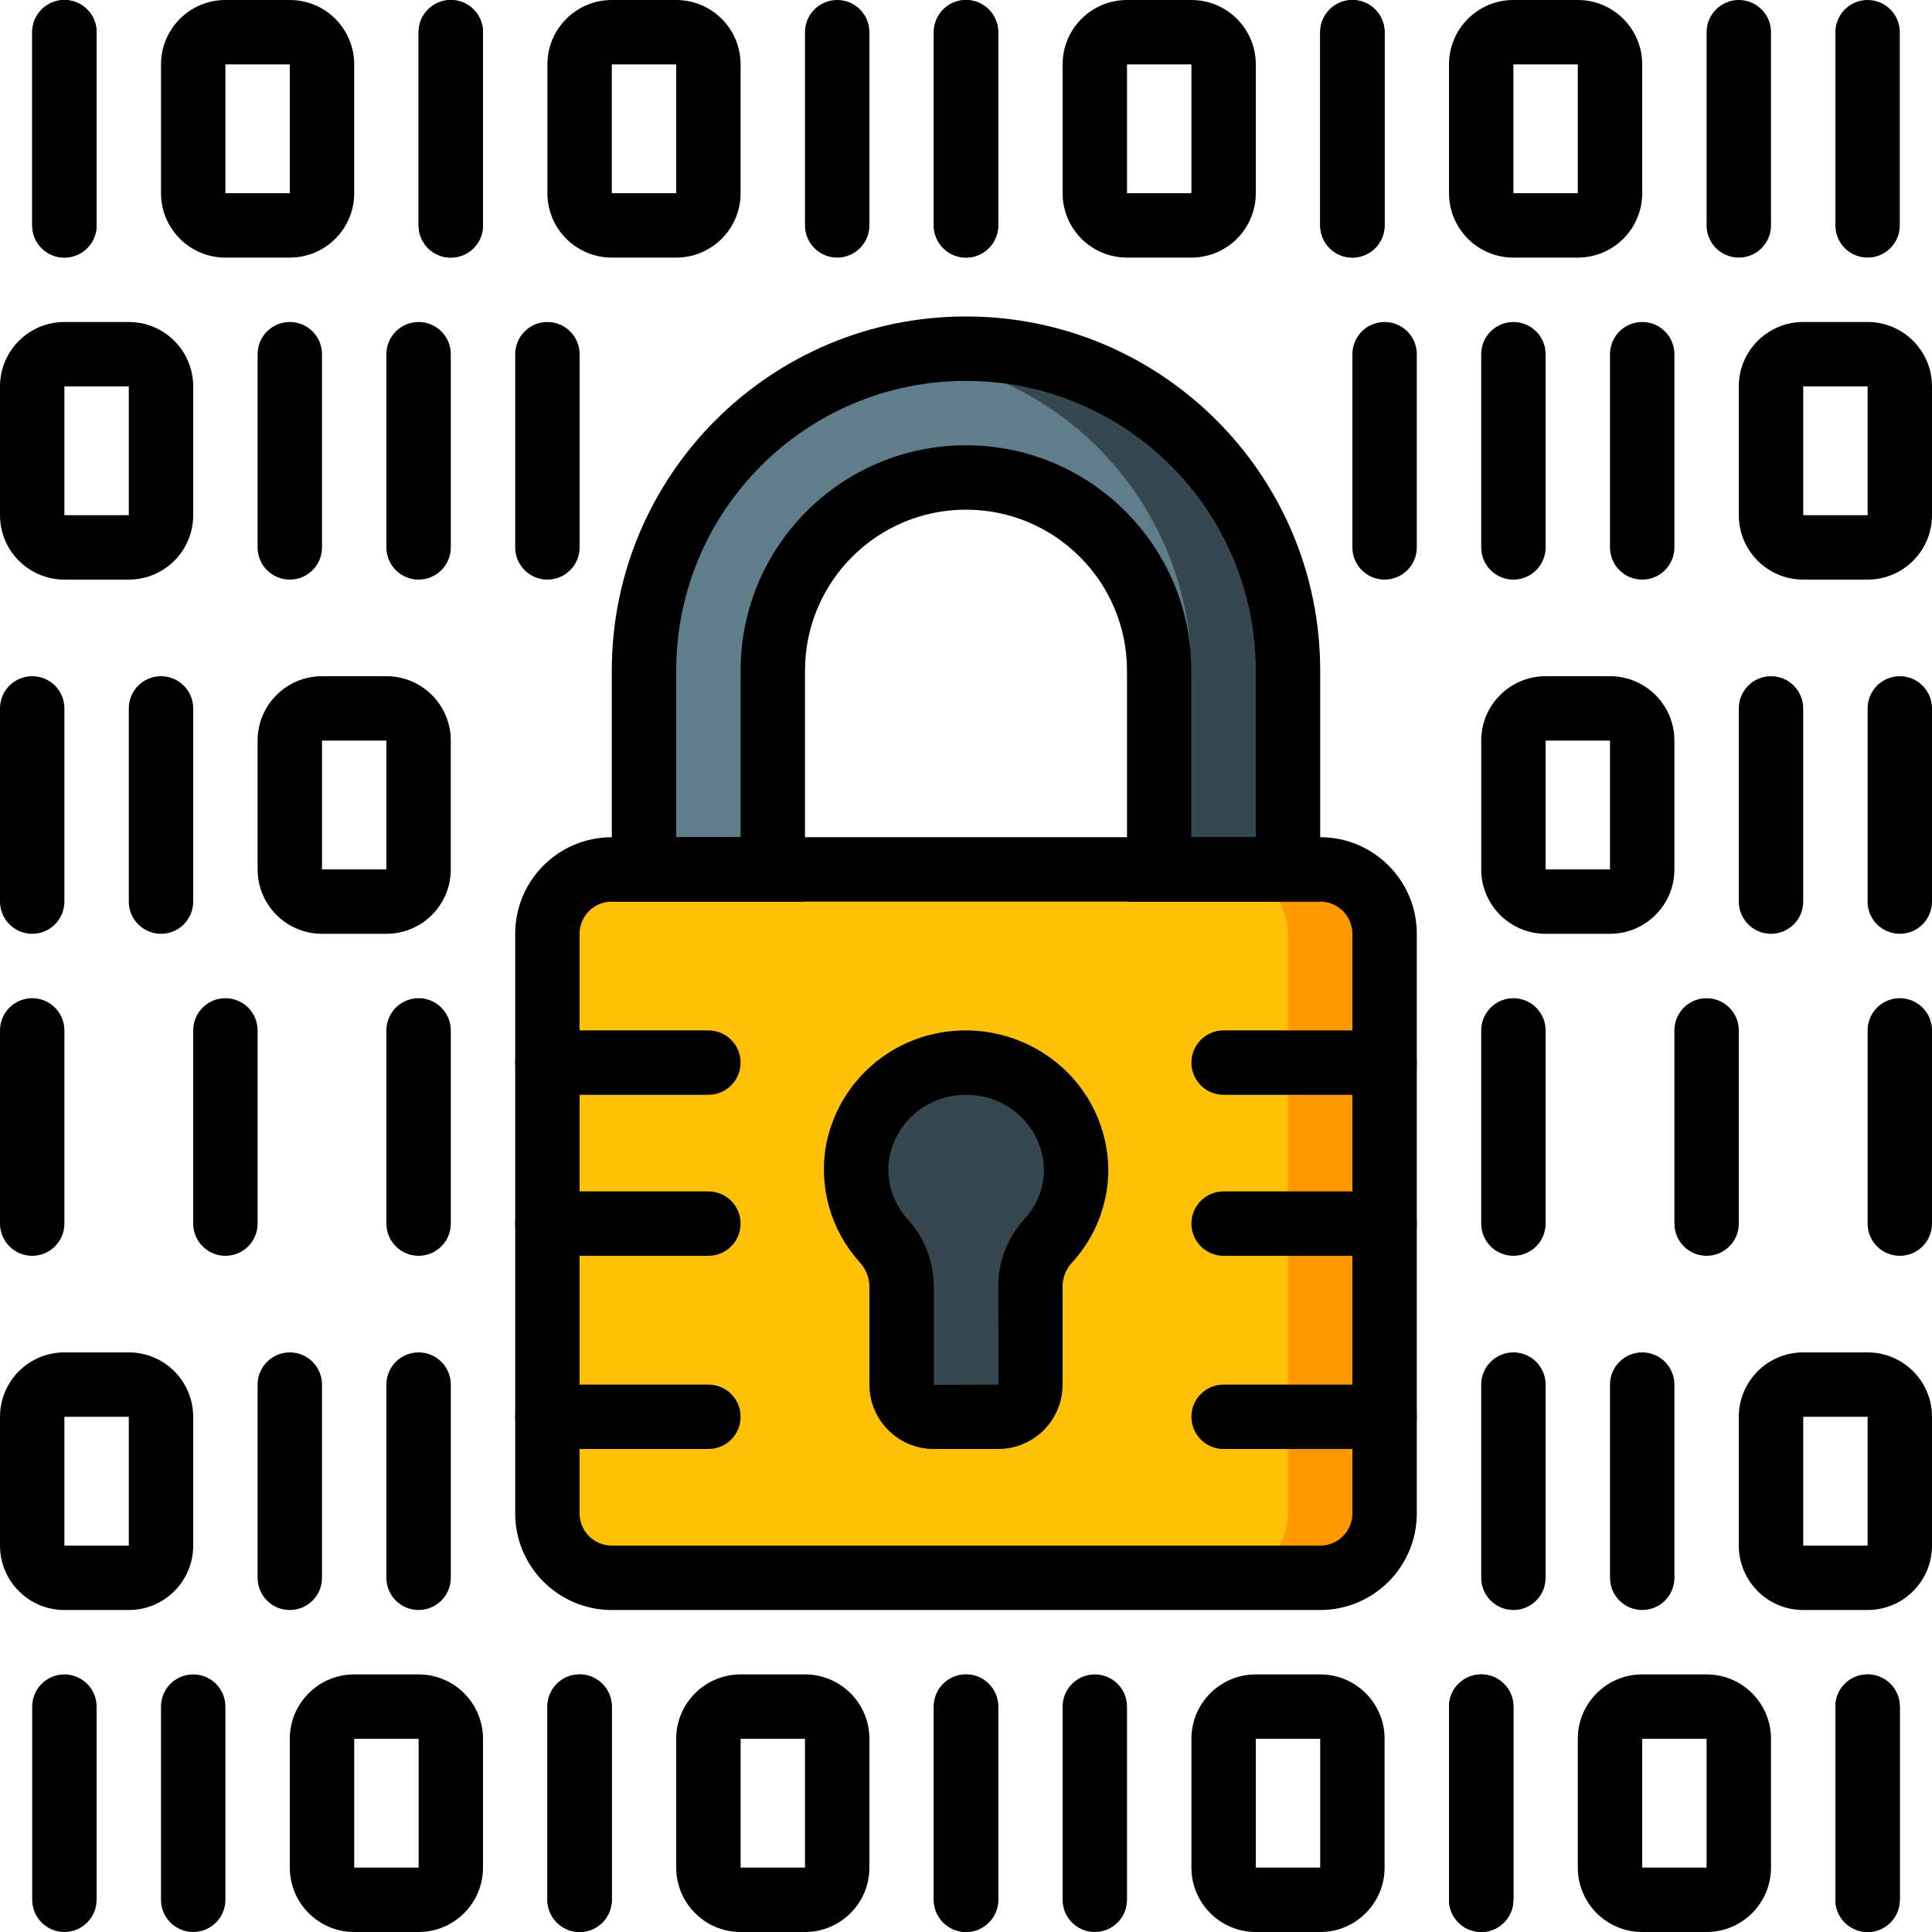
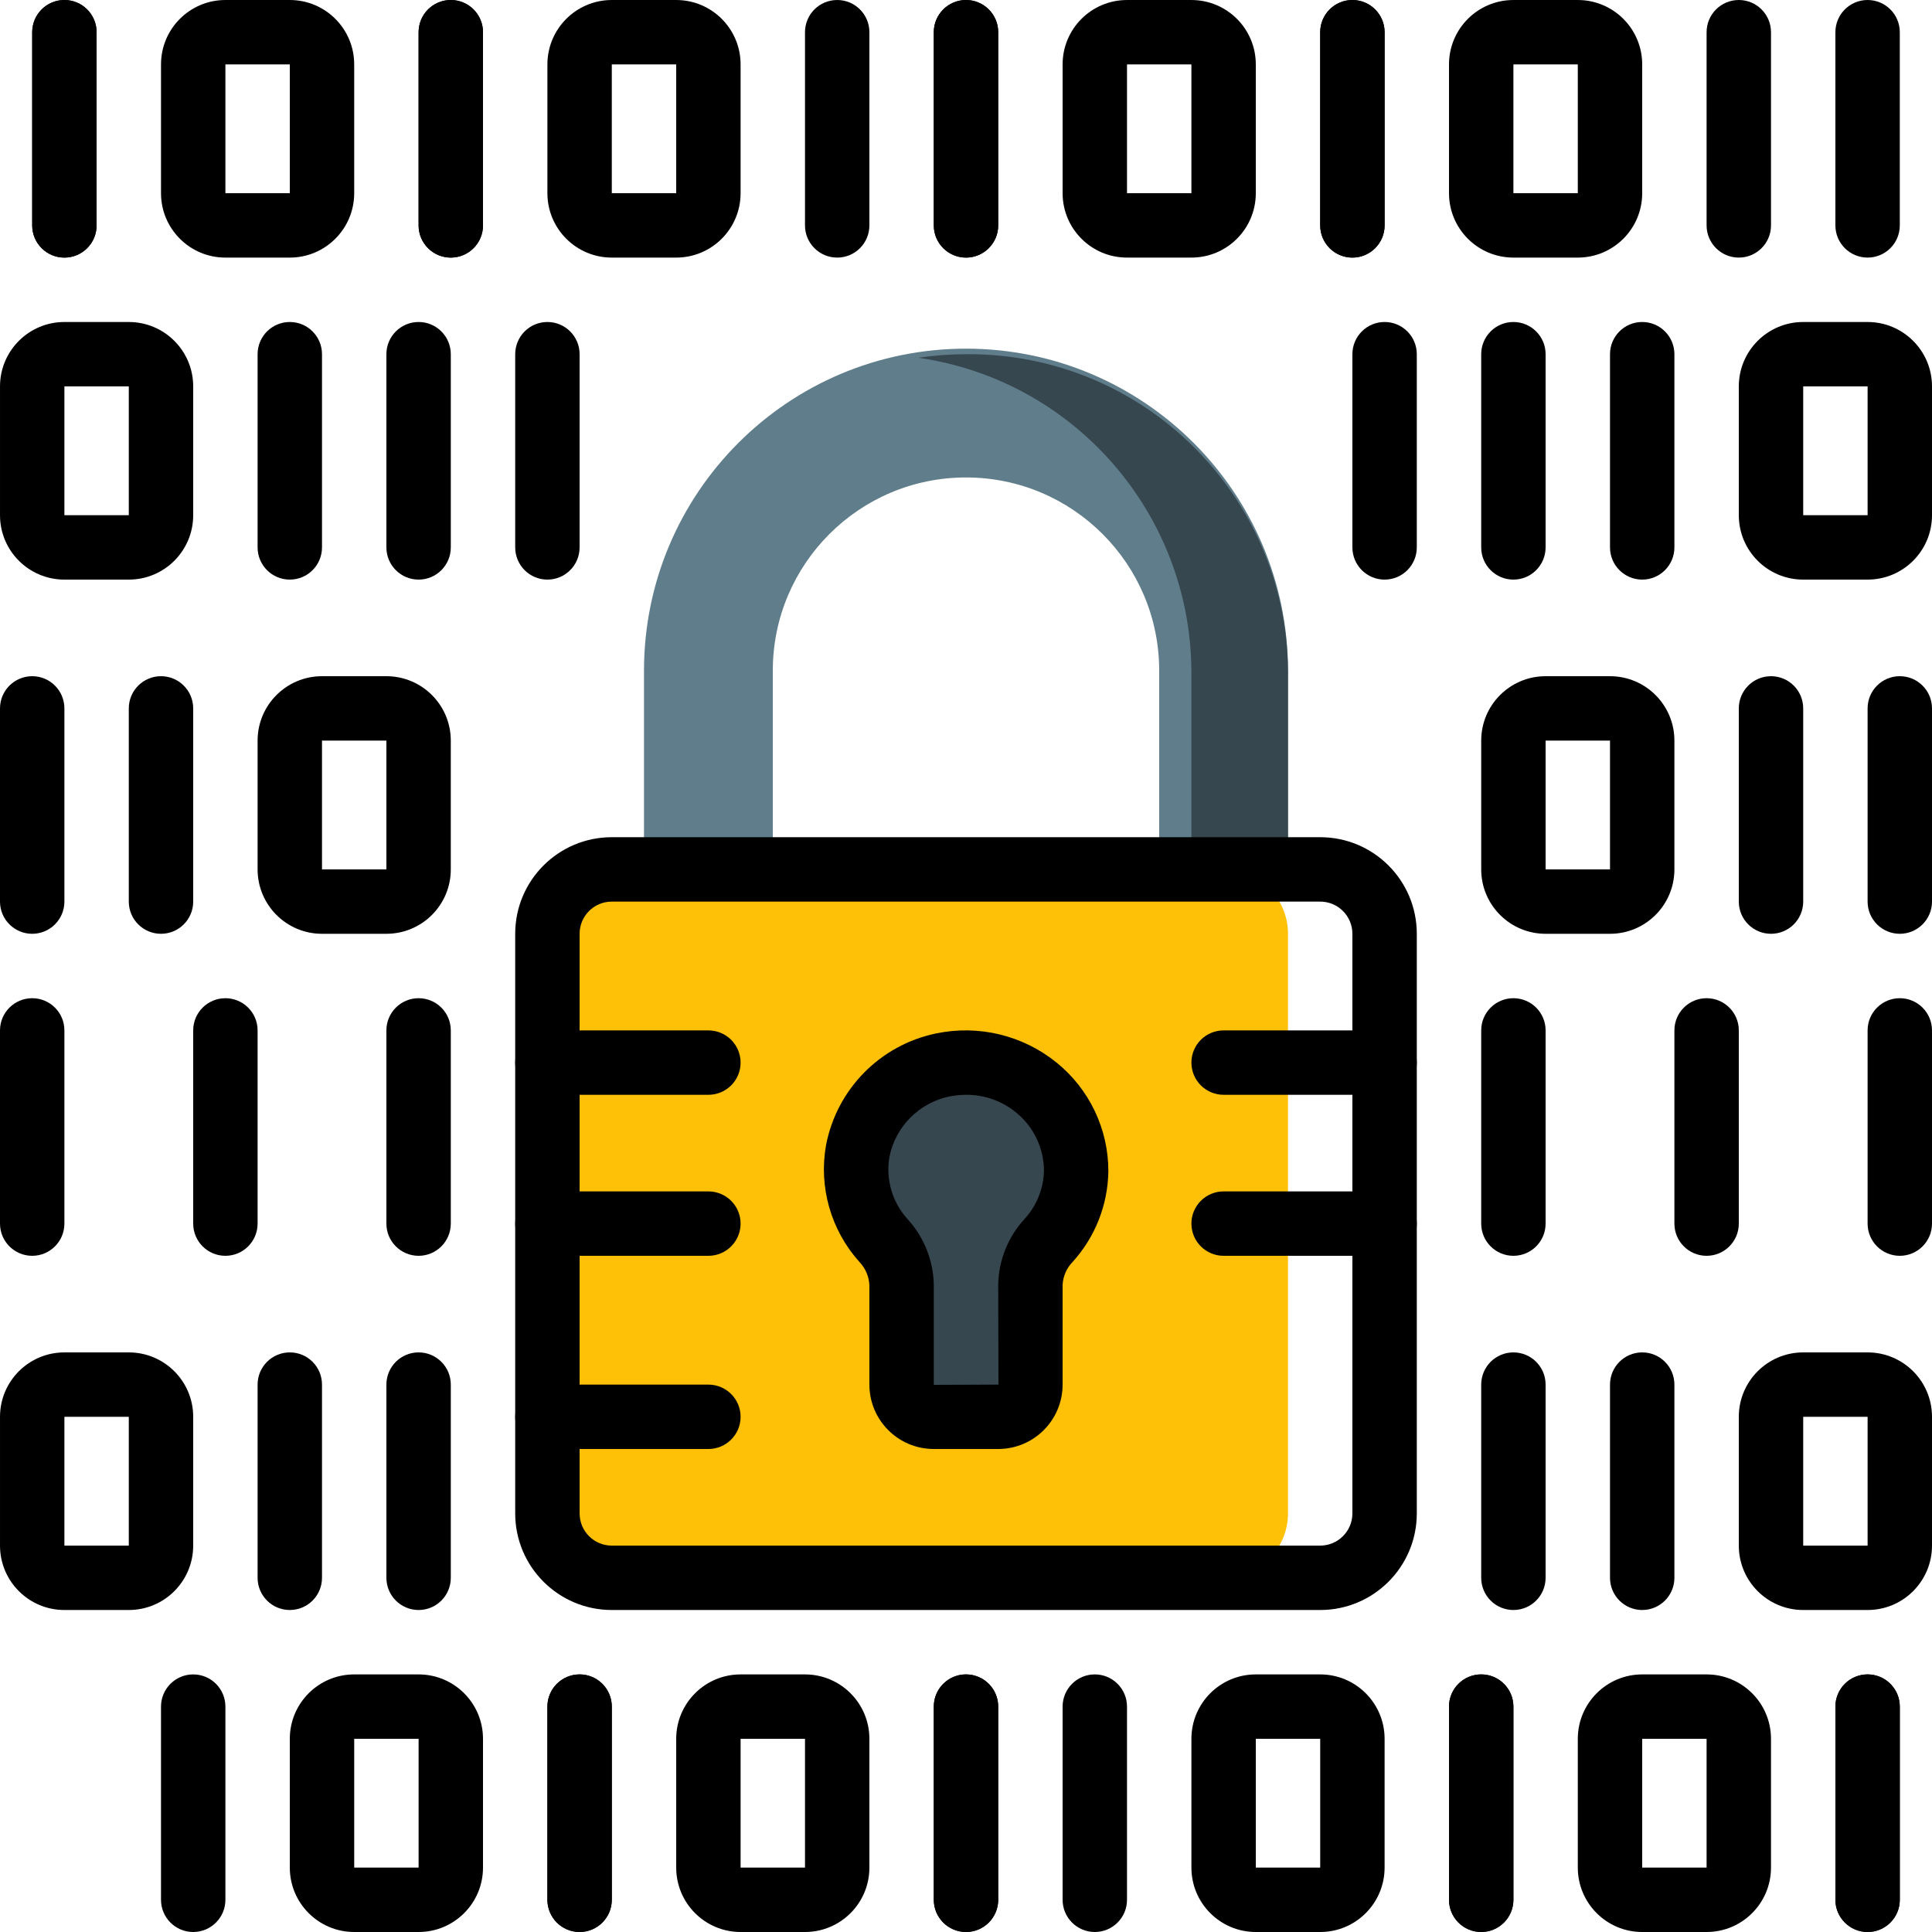
<svg xmlns="http://www.w3.org/2000/svg" height="512pt" viewBox="0 0 512 512" width="512pt">
-   <path d="m162.133 230.398h187.734c9.426 0 17.066 7.641 17.066 17.066v153.602c0 9.426-7.641 17.066-17.066 17.066h-187.734c-9.426 0-17.066-7.641-17.066-17.066v-153.602c0-9.426 7.641-17.066 17.066-17.066zm0 0" fill="#ff9801" />
  <path d="m162.133 230.398h162.133c9.426 0 17.066 7.641 17.066 17.066v153.602c0 9.426-7.641 17.066-17.066 17.066h-162.133c-9.426 0-17.066-7.641-17.066-17.066v-153.602c0-9.426 7.641-17.066 17.066-17.066zm0 0" fill="#fec108" />
  <path d="m285.191 310.34c-.227-14.926-11.664-27.285-26.527-28.664-14.863-1.379-28.379 8.66-31.352 23.289-1.562 8.602.98 17.438 6.875 23.895 2.961 3.203 4.645 7.379 4.746 11.738v26.402c0 4.676 3.789 8.465 8.465 8.465h17.203c2.246 0 4.398-.891 5.984-2.477 1.59-1.59 2.48-3.742 2.48-5.988v-26.52c.098-4.359 1.797-8.527 4.77-11.715 4.621-5.039 7.238-11.59 7.355-18.426zm0 0" fill="#37474f" />
  <path d="m307.199 230.398v-52.668c0-28.273-22.922-51.199-51.199-51.199s-51.199 22.926-51.199 51.199v52.668h-34.133v-52.668c0-47.125 38.203-85.332 85.332-85.332s85.332 38.207 85.332 85.332v52.668zm0 0" fill="#607d8b" />
  <path d="m341.332 177.75v52.648h-25.598v-52.648c-.301-41.734-31.055-76.988-72.363-82.945 4.18-.613 8.402-.93 12.629-.938 46.723-.395 84.926 37.156 85.332 83.883zm0 0" fill="#37474f" />
  <path d="m349.867 426.668h-187.734c-14.137 0-25.598-11.461-25.598-25.602v-153.602c0-14.137 11.461-25.598 25.598-25.598h187.734c14.137 0 25.598 11.461 25.598 25.598v153.602c0 14.141-11.461 25.602-25.598 25.602zm-187.734-187.734c-4.711 0-8.531 3.82-8.531 8.531v153.602c0 4.715 3.82 8.535 8.531 8.535h187.734c4.711 0 8.531-3.82 8.531-8.535v-153.602c0-4.711-3.82-8.531-8.531-8.531zm0 0" />
  <path d="m366.934 290.133h-42.668c-4.711 0-8.531-3.82-8.531-8.531 0-4.715 3.82-8.535 8.531-8.535h42.668c4.711 0 8.531 3.82 8.531 8.535 0 4.711-3.82 8.531-8.531 8.531zm0 0" />
  <path d="m366.934 332.801h-42.668c-4.711 0-8.531-3.82-8.531-8.535 0-4.711 3.82-8.531 8.531-8.531h42.668c4.711 0 8.531 3.82 8.531 8.531 0 4.715-3.82 8.535-8.531 8.535zm0 0" />
-   <path d="m366.934 384h-42.668c-4.711 0-8.531-3.82-8.531-8.535 0-4.711 3.82-8.531 8.531-8.531h42.668c4.711 0 8.531 3.82 8.531 8.531 0 4.715-3.82 8.535-8.531 8.535zm0 0" />
  <path d="m187.734 290.133h-42.668c-4.711 0-8.531-3.82-8.531-8.531 0-4.715 3.82-8.535 8.531-8.535h42.668c4.711 0 8.531 3.82 8.531 8.535 0 4.711-3.82 8.531-8.531 8.531zm0 0" />
  <path d="m187.734 332.801h-42.668c-4.711 0-8.531-3.82-8.531-8.535 0-4.711 3.82-8.531 8.531-8.531h42.668c4.711 0 8.531 3.82 8.531 8.531 0 4.715-3.82 8.535-8.531 8.535zm0 0" />
  <path d="m187.734 384h-42.668c-4.711 0-8.531-3.82-8.531-8.535 0-4.711 3.82-8.531 8.531-8.531h42.668c4.711 0 8.531 3.82 8.531 8.531 0 4.715-3.82 8.535-8.531 8.535zm0 0" />
  <path d="m264.602 384h-17.203c-9.371-.039-16.961-7.625-17-17v-26.391c-.105-2.301-1.035-4.484-2.617-6.152-7.594-8.426-10.863-19.891-8.859-31.055 2.871-14.809 14.348-26.449 29.117-29.523 11.277-2.367 23.02.469 31.973 7.723 8.672 7.02 13.711 17.582 13.715 28.738-.113 8.93-3.492 17.508-9.5 24.117-1.566 1.625-2.5 3.766-2.625 6.023v26.453c0 9.398-7.602 17.027-17 17.066zm-8.535-93.867c-1.543.004-3.086.16-4.598.469-7.945 1.715-14.125 7.961-15.754 15.926-1.043 6.008.762 12.16 4.891 16.648 4.328 4.785 6.77 10.98 6.859 17.434v26.391l17.137-.066-.066-26.453c.105-6.441 2.566-12.621 6.918-17.375 3.234-3.492 5.086-8.043 5.207-12.801-.008-6.027-2.738-11.734-7.434-15.52-3.719-3.035-8.375-4.68-13.176-4.652zm0 0" />
-   <path d="m349.867 238.934h-51.199v-61.203c0-23.562-19.105-42.664-42.668-42.664s-42.668 19.102-42.668 42.664v61.203h-51.199v-61.203c0-51.84 42.027-93.863 93.867-93.863s93.867 42.023 93.867 93.863zm-34.133-17.066h17.066v-44.137c0-42.414-34.387-76.797-76.801-76.797s-76.801 34.383-76.801 76.797v44.137h17.066v-44.137c0-32.988 26.746-59.73 59.734-59.73s59.734 26.742 59.734 59.73zm0 0" />
  <path d="m401.066 153.602c-4.711 0-8.531-3.82-8.531-8.535v-51.199c0-4.715 3.82-8.535 8.531-8.535 4.715 0 8.535 3.82 8.535 8.535v51.199c0 4.715-3.82 8.535-8.535 8.535zm0 0" />
  <path d="m366.934 153.602c-4.715 0-8.535-3.82-8.535-8.535v-51.199c0-4.715 3.82-8.535 8.535-8.535 4.711 0 8.531 3.82 8.531 8.535v51.199c0 4.715-3.82 8.535-8.531 8.535zm0 0" />
  <path d="m435.199 153.602c-4.711 0-8.531-3.82-8.531-8.535v-51.199c0-4.715 3.82-8.535 8.531-8.535 4.715 0 8.535 3.82 8.535 8.535v51.199c0 4.715-3.82 8.535-8.535 8.535zm0 0" />
  <path d="m401.066 332.801c-4.711 0-8.531-3.82-8.531-8.535v-51.199c0-4.711 3.82-8.531 8.531-8.531 4.715 0 8.535 3.82 8.535 8.531v51.199c0 4.715-3.82 8.535-8.535 8.535zm0 0" />
  <path d="m452.266 332.801c-4.711 0-8.531-3.82-8.531-8.535v-51.199c0-4.711 3.82-8.531 8.531-8.531 4.715 0 8.535 3.82 8.535 8.531v51.199c0 4.715-3.82 8.535-8.535 8.535zm0 0" />
  <path d="m503.465 332.801c-4.711 0-8.531-3.82-8.531-8.535v-51.199c0-4.711 3.82-8.531 8.531-8.531 4.715 0 8.535 3.82 8.535 8.531v51.199c0 4.715-3.82 8.535-8.535 8.535zm0 0" />
  <path d="m494.934 153.602h-17.066c-9.426 0-17.066-7.641-17.066-17.066v-34.137c0-9.426 7.641-17.066 17.066-17.066h17.066c9.426 0 17.066 7.641 17.066 17.066v34.137c0 9.426-7.641 17.066-17.066 17.066zm-17.066-51.203v34.137h17.066v-34.137zm0 0" />
  <path d="m503.465 247.465c-4.711 0-8.531-3.82-8.531-8.531v-51.199c0-4.715 3.82-8.535 8.531-8.535 4.715 0 8.535 3.82 8.535 8.535v51.199c0 4.711-3.82 8.531-8.535 8.531zm0 0" />
  <path d="m469.332 247.465c-4.711 0-8.531-3.82-8.531-8.531v-51.199c0-4.715 3.82-8.535 8.531-8.535 4.715 0 8.535 3.82 8.535 8.535v51.199c0 4.711-3.82 8.531-8.535 8.531zm0 0" />
  <path d="m426.668 247.465h-17.066c-9.426 0-17.066-7.641-17.066-17.066v-34.133c0-9.426 7.641-17.066 17.066-17.066h17.066c9.426 0 17.066 7.641 17.066 17.066v34.133c0 9.426-7.641 17.066-17.066 17.066zm-17.066-51.199v34.133h17.066v-34.133zm0 0" />
  <path d="m401.066 426.668c-4.711 0-8.531-3.82-8.531-8.535v-51.199c0-4.715 3.82-8.535 8.531-8.535 4.715 0 8.535 3.82 8.535 8.535v51.199c0 4.715-3.82 8.535-8.535 8.535zm0 0" />
  <path d="m435.199 426.668c-4.711 0-8.531-3.82-8.531-8.535v-51.199c0-4.715 3.82-8.535 8.531-8.535 4.715 0 8.535 3.82 8.535 8.535v51.199c0 4.715-3.82 8.535-8.535 8.535zm0 0" />
  <path d="m494.934 426.668h-17.066c-9.426 0-17.066-7.641-17.066-17.066v-34.137c0-9.426 7.641-17.066 17.066-17.066h17.066c9.426 0 17.066 7.641 17.066 17.066v34.137c0 9.426-7.641 17.066-17.066 17.066zm-17.066-51.203v34.137h17.066v-34.137zm0 0" />
  <path d="m110.934 153.602c-4.715 0-8.535-3.82-8.535-8.535v-51.199c0-4.715 3.82-8.535 8.535-8.535 4.711 0 8.531 3.82 8.531 8.535v51.199c0 4.715-3.82 8.535-8.531 8.535zm0 0" />
  <path d="m145.066 153.602c-4.711 0-8.531-3.82-8.531-8.535v-51.199c0-4.715 3.82-8.535 8.531-8.535 4.715 0 8.535 3.82 8.535 8.535v51.199c0 4.715-3.82 8.535-8.535 8.535zm0 0" />
  <path d="m76.801 153.602c-4.715 0-8.535-3.82-8.535-8.535v-51.199c0-4.715 3.82-8.535 8.535-8.535 4.711 0 8.531 3.82 8.531 8.535v51.199c0 4.715-3.82 8.535-8.531 8.535zm0 0" />
  <path d="m110.934 332.801c-4.715 0-8.535-3.82-8.535-8.535v-51.199c0-4.711 3.82-8.531 8.535-8.531 4.711 0 8.531 3.82 8.531 8.531v51.199c0 4.715-3.82 8.535-8.531 8.535zm0 0" />
  <path d="m59.734 332.801c-4.715 0-8.535-3.82-8.535-8.535v-51.199c0-4.711 3.82-8.531 8.535-8.531 4.711 0 8.531 3.82 8.531 8.531v51.199c0 4.715-3.82 8.535-8.531 8.535zm0 0" />
  <path d="m8.535 332.801c-4.715 0-8.535-3.82-8.535-8.535v-51.199c0-4.711 3.82-8.531 8.535-8.531 4.711 0 8.531 3.82 8.531 8.531v51.199c0 4.715-3.82 8.535-8.531 8.535zm0 0" />
  <path d="m34.133 153.602h-17.066c-9.426 0-17.066-7.641-17.066-17.066v-34.137c0-9.426 7.641-17.066 17.066-17.066h17.066c9.426 0 17.066 7.641 17.066 17.066v34.137c0 9.426-7.641 17.066-17.066 17.066zm-17.066-51.203v34.137h17.066v-34.137zm0 0" />
  <path d="m8.535 247.465c-4.715 0-8.535-3.82-8.535-8.531v-51.199c0-4.715 3.82-8.535 8.535-8.535 4.711 0 8.531 3.82 8.531 8.535v51.199c0 4.711-3.82 8.531-8.531 8.531zm0 0" />
  <path d="m42.668 247.465c-4.715 0-8.535-3.82-8.535-8.531v-51.199c0-4.715 3.82-8.535 8.535-8.535 4.711 0 8.531 3.82 8.531 8.535v51.199c0 4.711-3.82 8.531-8.531 8.531zm0 0" />
  <path d="m102.398 247.465h-17.066c-9.426 0-17.066-7.641-17.066-17.066v-34.133c0-9.426 7.641-17.066 17.066-17.066h17.066c9.426 0 17.066 7.641 17.066 17.066v34.133c0 9.426-7.641 17.066-17.066 17.066zm-17.066-51.199v34.133h17.066v-34.133zm0 0" />
  <path d="m110.934 426.668c-4.715 0-8.535-3.82-8.535-8.535v-51.199c0-4.715 3.82-8.535 8.535-8.535 4.711 0 8.531 3.82 8.531 8.535v51.199c0 4.715-3.82 8.535-8.531 8.535zm0 0" />
  <path d="m76.801 426.668c-4.715 0-8.535-3.82-8.535-8.535v-51.199c0-4.715 3.82-8.535 8.535-8.535 4.711 0 8.531 3.82 8.531 8.535v51.199c0 4.715-3.82 8.535-8.531 8.535zm0 0" />
  <path d="m34.133 426.668h-17.066c-9.426 0-17.066-7.641-17.066-17.066v-34.137c0-9.426 7.641-17.066 17.066-17.066h17.066c9.426 0 17.066 7.641 17.066 17.066v34.137c0 9.426-7.641 17.066-17.066 17.066zm-17.066-51.203v34.137h17.066v-34.137zm0 0" />
  <path d="m494.934 68.266c-4.715 0-8.535-3.82-8.535-8.531v-51.199c0-4.715 3.82-8.535 8.535-8.535 4.711 0 8.531 3.82 8.531 8.535v51.199c0 4.711-3.82 8.531-8.531 8.531zm0 0" />
  <path d="m460.801 68.266c-4.715 0-8.535-3.82-8.535-8.531v-51.199c0-4.715 3.82-8.535 8.535-8.535 4.711 0 8.531 3.82 8.531 8.535v51.199c0 4.711-3.82 8.531-8.531 8.531zm0 0" />
  <path d="m358.398 68.266c-4.711 0-8.531-3.82-8.531-8.531v-51.199c0-4.715 3.82-8.535 8.531-8.535 4.715 0 8.535 3.82 8.535 8.535v51.199c0 4.711-3.82 8.531-8.535 8.531zm0 0" />
  <path d="m358.398 68.266c-4.711 0-8.531-3.82-8.531-8.531v-51.199c0-4.715 3.82-8.535 8.531-8.535 4.715 0 8.535 3.82 8.535 8.535v51.199c0 4.711-3.82 8.531-8.535 8.531zm0 0" />
  <path d="m256 68.266c-4.711 0-8.535-3.82-8.535-8.531v-51.199c0-4.715 3.824-8.535 8.535-8.535s8.535 3.82 8.535 8.535v51.199c0 4.711-3.824 8.531-8.535 8.531zm0 0" />
  <path d="m418.133 68.266h-17.066c-9.426 0-17.066-7.641-17.066-17.066v-34.133c0-9.426 7.641-17.066 17.066-17.066h17.066c9.426 0 17.066 7.641 17.066 17.066v34.133c0 9.426-7.641 17.066-17.066 17.066zm-17.066-51.199v34.133h17.066v-34.133zm0 0" />
  <path d="m315.734 68.266h-17.066c-9.426 0-17.066-7.641-17.066-17.066v-34.133c0-9.426 7.641-17.066 17.066-17.066h17.066c9.426 0 17.066 7.641 17.066 17.066v34.133c0 9.426-7.641 17.066-17.066 17.066zm-17.066-51.199v34.133h17.066v-34.133zm0 0" />
  <path d="m256 68.266c-4.711 0-8.535-3.82-8.535-8.531v-51.199c0-4.715 3.824-8.535 8.535-8.535s8.535 3.82 8.535 8.535v51.199c0 4.711-3.824 8.531-8.535 8.531zm0 0" />
  <path d="m221.867 68.266c-4.715 0-8.535-3.82-8.535-8.531v-51.199c0-4.715 3.82-8.535 8.535-8.535 4.711 0 8.531 3.82 8.531 8.535v51.199c0 4.711-3.82 8.531-8.531 8.531zm0 0" />
  <path d="m17.066 68.266c-4.711 0-8.531-3.82-8.531-8.531v-51.199c0-4.715 3.82-8.535 8.531-8.535 4.715 0 8.535 3.82 8.535 8.535v51.199c0 4.711-3.82 8.531-8.535 8.531zm0 0" />
  <path d="m17.066 68.266c-4.711 0-8.531-3.82-8.531-8.531v-51.199c0-4.715 3.82-8.535 8.531-8.535 4.715 0 8.535 3.82 8.535 8.535v51.199c0 4.711-3.82 8.531-8.535 8.531zm0 0" />
  <path d="m119.465 68.266c-4.711 0-8.531-3.82-8.531-8.531v-51.199c0-4.715 3.82-8.535 8.531-8.535 4.715 0 8.535 3.82 8.535 8.535v51.199c0 4.711-3.82 8.531-8.535 8.531zm0 0" />
  <path d="m119.465 68.266c-4.711 0-8.531-3.82-8.531-8.531v-51.199c0-4.715 3.82-8.535 8.531-8.535 4.715 0 8.535 3.82 8.535 8.535v51.199c0 4.711-3.82 8.531-8.535 8.531zm0 0" />
  <path d="m179.199 68.266h-17.066c-9.426 0-17.066-7.641-17.066-17.066v-34.133c0-9.426 7.641-17.066 17.066-17.066h17.066c9.426 0 17.066 7.641 17.066 17.066v34.133c0 9.426-7.641 17.066-17.066 17.066zm-17.066-51.199v34.133h17.066v-34.133zm0 0" />
  <path d="m76.801 68.266h-17.066c-9.426 0-17.066-7.641-17.066-17.066v-34.133c0-9.426 7.641-17.066 17.066-17.066h17.066c9.426 0 17.066 7.641 17.066 17.066v34.133c0 9.426-7.641 17.066-17.066 17.066zm-17.066-51.199v34.133h17.066v-34.133zm0 0" />
-   <path d="m17.066 512c-4.711 0-8.531-3.82-8.531-8.535v-51.199c0-4.711 3.82-8.531 8.531-8.531 4.715 0 8.535 3.82 8.535 8.531v51.199c0 4.715-3.82 8.535-8.535 8.535zm0 0" />
  <path d="m51.199 512c-4.711 0-8.531-3.82-8.531-8.535v-51.199c0-4.711 3.82-8.531 8.531-8.531 4.715 0 8.535 3.82 8.535 8.531v51.199c0 4.715-3.82 8.535-8.535 8.535zm0 0" />
  <path d="m153.602 512c-4.715 0-8.535-3.82-8.535-8.535v-51.199c0-4.711 3.82-8.531 8.535-8.531 4.711 0 8.531 3.82 8.531 8.531v51.199c0 4.715-3.82 8.535-8.531 8.535zm0 0" />
  <path d="m153.602 512c-4.715 0-8.535-3.82-8.535-8.535v-51.199c0-4.711 3.82-8.531 8.535-8.531 4.711 0 8.531 3.82 8.531 8.531v51.199c0 4.715-3.82 8.535-8.531 8.535zm0 0" />
  <path d="m256 512c-4.711 0-8.535-3.82-8.535-8.535v-51.199c0-4.711 3.824-8.531 8.535-8.531s8.535 3.82 8.535 8.531v51.199c0 4.715-3.824 8.535-8.535 8.535zm0 0" />
  <path d="m110.934 512h-17.066c-9.426 0-17.066-7.641-17.066-17.066v-34.133c0-9.426 7.641-17.066 17.066-17.066h17.066c9.426 0 17.066 7.641 17.066 17.066v34.133c0 9.426-7.641 17.066-17.066 17.066zm-17.066-51.199v34.133h17.066v-34.133zm0 0" />
  <path d="m213.332 512h-17.066c-9.426 0-17.066-7.641-17.066-17.066v-34.133c0-9.426 7.641-17.066 17.066-17.066h17.066c9.426 0 17.066 7.641 17.066 17.066v34.133c0 9.426-7.641 17.066-17.066 17.066zm-17.066-51.199v34.133h17.066v-34.133zm0 0" />
  <path d="m256 512c-4.711 0-8.535-3.82-8.535-8.535v-51.199c0-4.711 3.824-8.531 8.535-8.531s8.535 3.82 8.535 8.531v51.199c0 4.715-3.824 8.535-8.535 8.535zm0 0" />
  <path d="m290.133 512c-4.711 0-8.531-3.82-8.531-8.535v-51.199c0-4.711 3.82-8.531 8.531-8.531 4.715 0 8.535 3.82 8.535 8.531v51.199c0 4.715-3.82 8.535-8.535 8.535zm0 0" />
  <path d="m494.934 512c-4.715 0-8.535-3.82-8.535-8.535v-51.199c0-4.711 3.82-8.531 8.535-8.531 4.711 0 8.531 3.82 8.531 8.531v51.199c0 4.715-3.82 8.535-8.531 8.535zm0 0" />
  <path d="m494.934 512c-4.715 0-8.535-3.82-8.535-8.535v-51.199c0-4.711 3.82-8.531 8.535-8.531 4.711 0 8.531 3.82 8.531 8.531v51.199c0 4.715-3.82 8.535-8.531 8.535zm0 0" />
  <path d="m392.535 512c-4.715 0-8.535-3.82-8.535-8.535v-51.199c0-4.711 3.82-8.531 8.535-8.531 4.711 0 8.531 3.82 8.531 8.531v51.199c0 4.715-3.82 8.535-8.531 8.535zm0 0" />
  <path d="m392.535 512c-4.715 0-8.535-3.82-8.535-8.535v-51.199c0-4.711 3.82-8.531 8.535-8.531 4.711 0 8.531 3.82 8.531 8.531v51.199c0 4.715-3.82 8.535-8.531 8.535zm0 0" />
  <path d="m349.867 512h-17.066c-9.426 0-17.066-7.641-17.066-17.066v-34.133c0-9.426 7.641-17.066 17.066-17.066h17.066c9.426 0 17.066 7.641 17.066 17.066v34.133c0 9.426-7.641 17.066-17.066 17.066zm-17.066-51.199v34.133h17.066v-34.133zm0 0" />
  <path d="m452.266 512h-17.066c-9.426 0-17.066-7.641-17.066-17.066v-34.133c0-9.426 7.641-17.066 17.066-17.066h17.066c9.426 0 17.066 7.641 17.066 17.066v34.133c0 9.426-7.641 17.066-17.066 17.066zm-17.066-51.199v34.133h17.066v-34.133zm0 0" />
</svg>